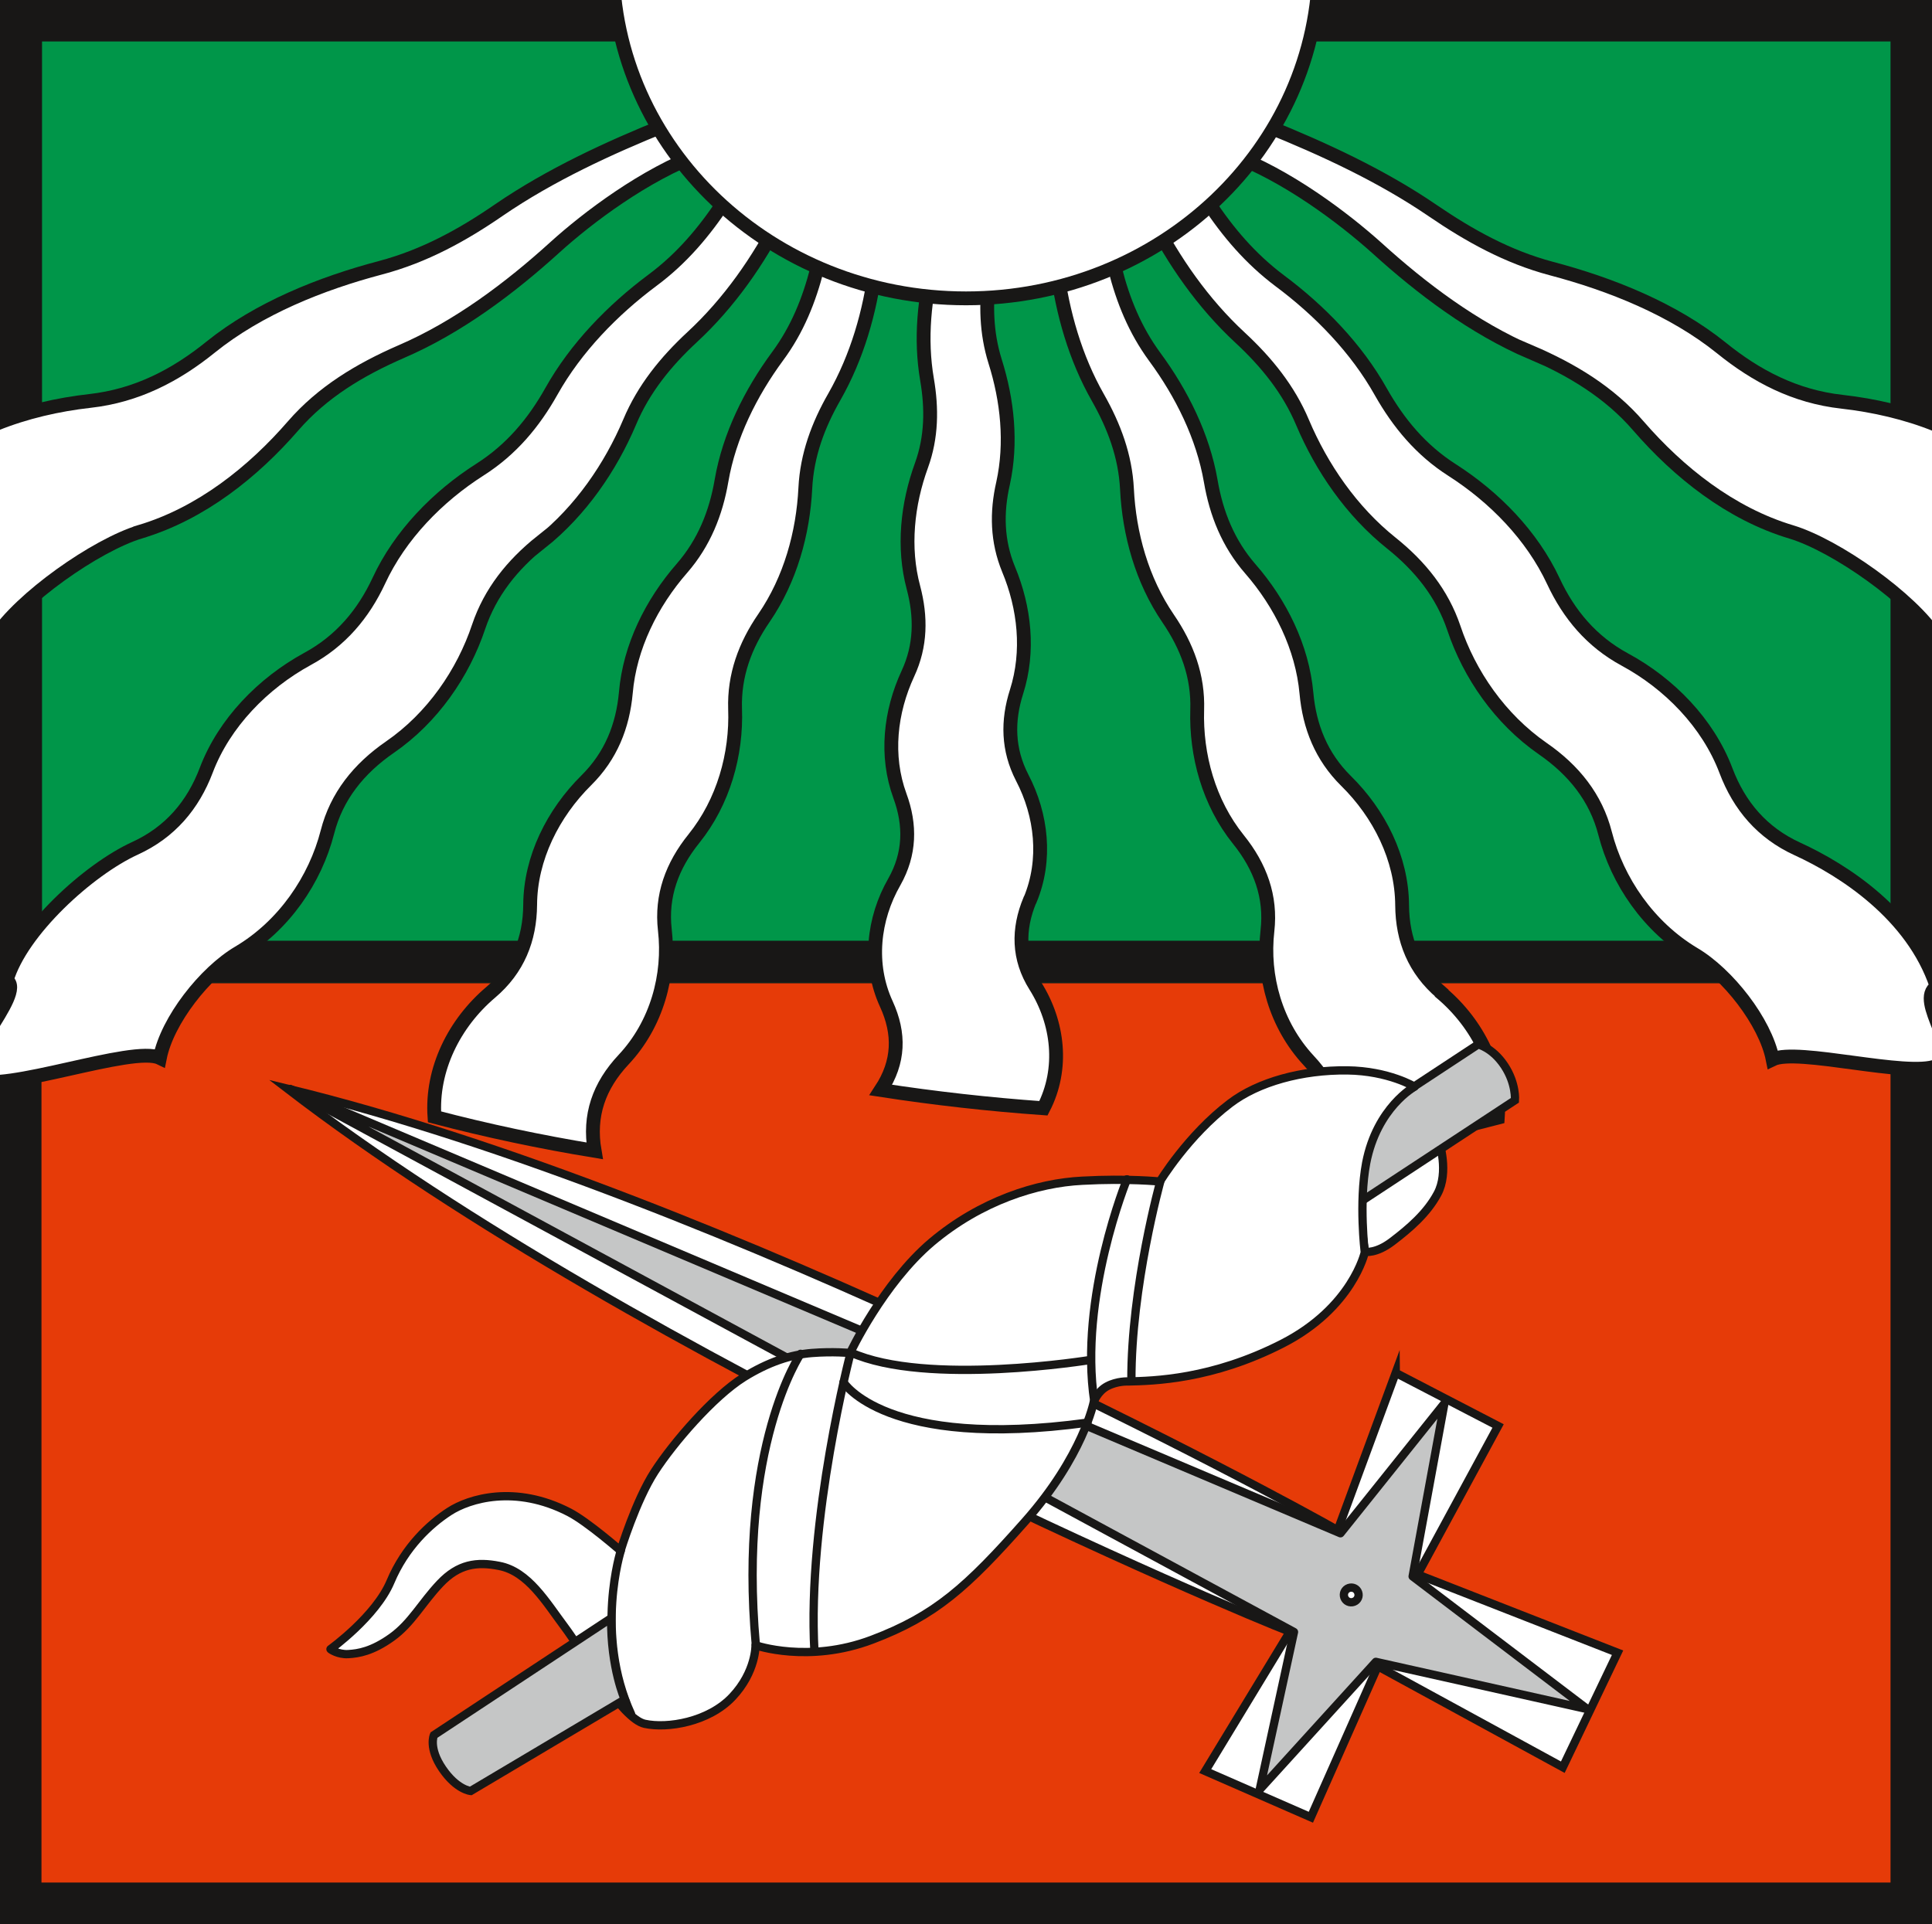
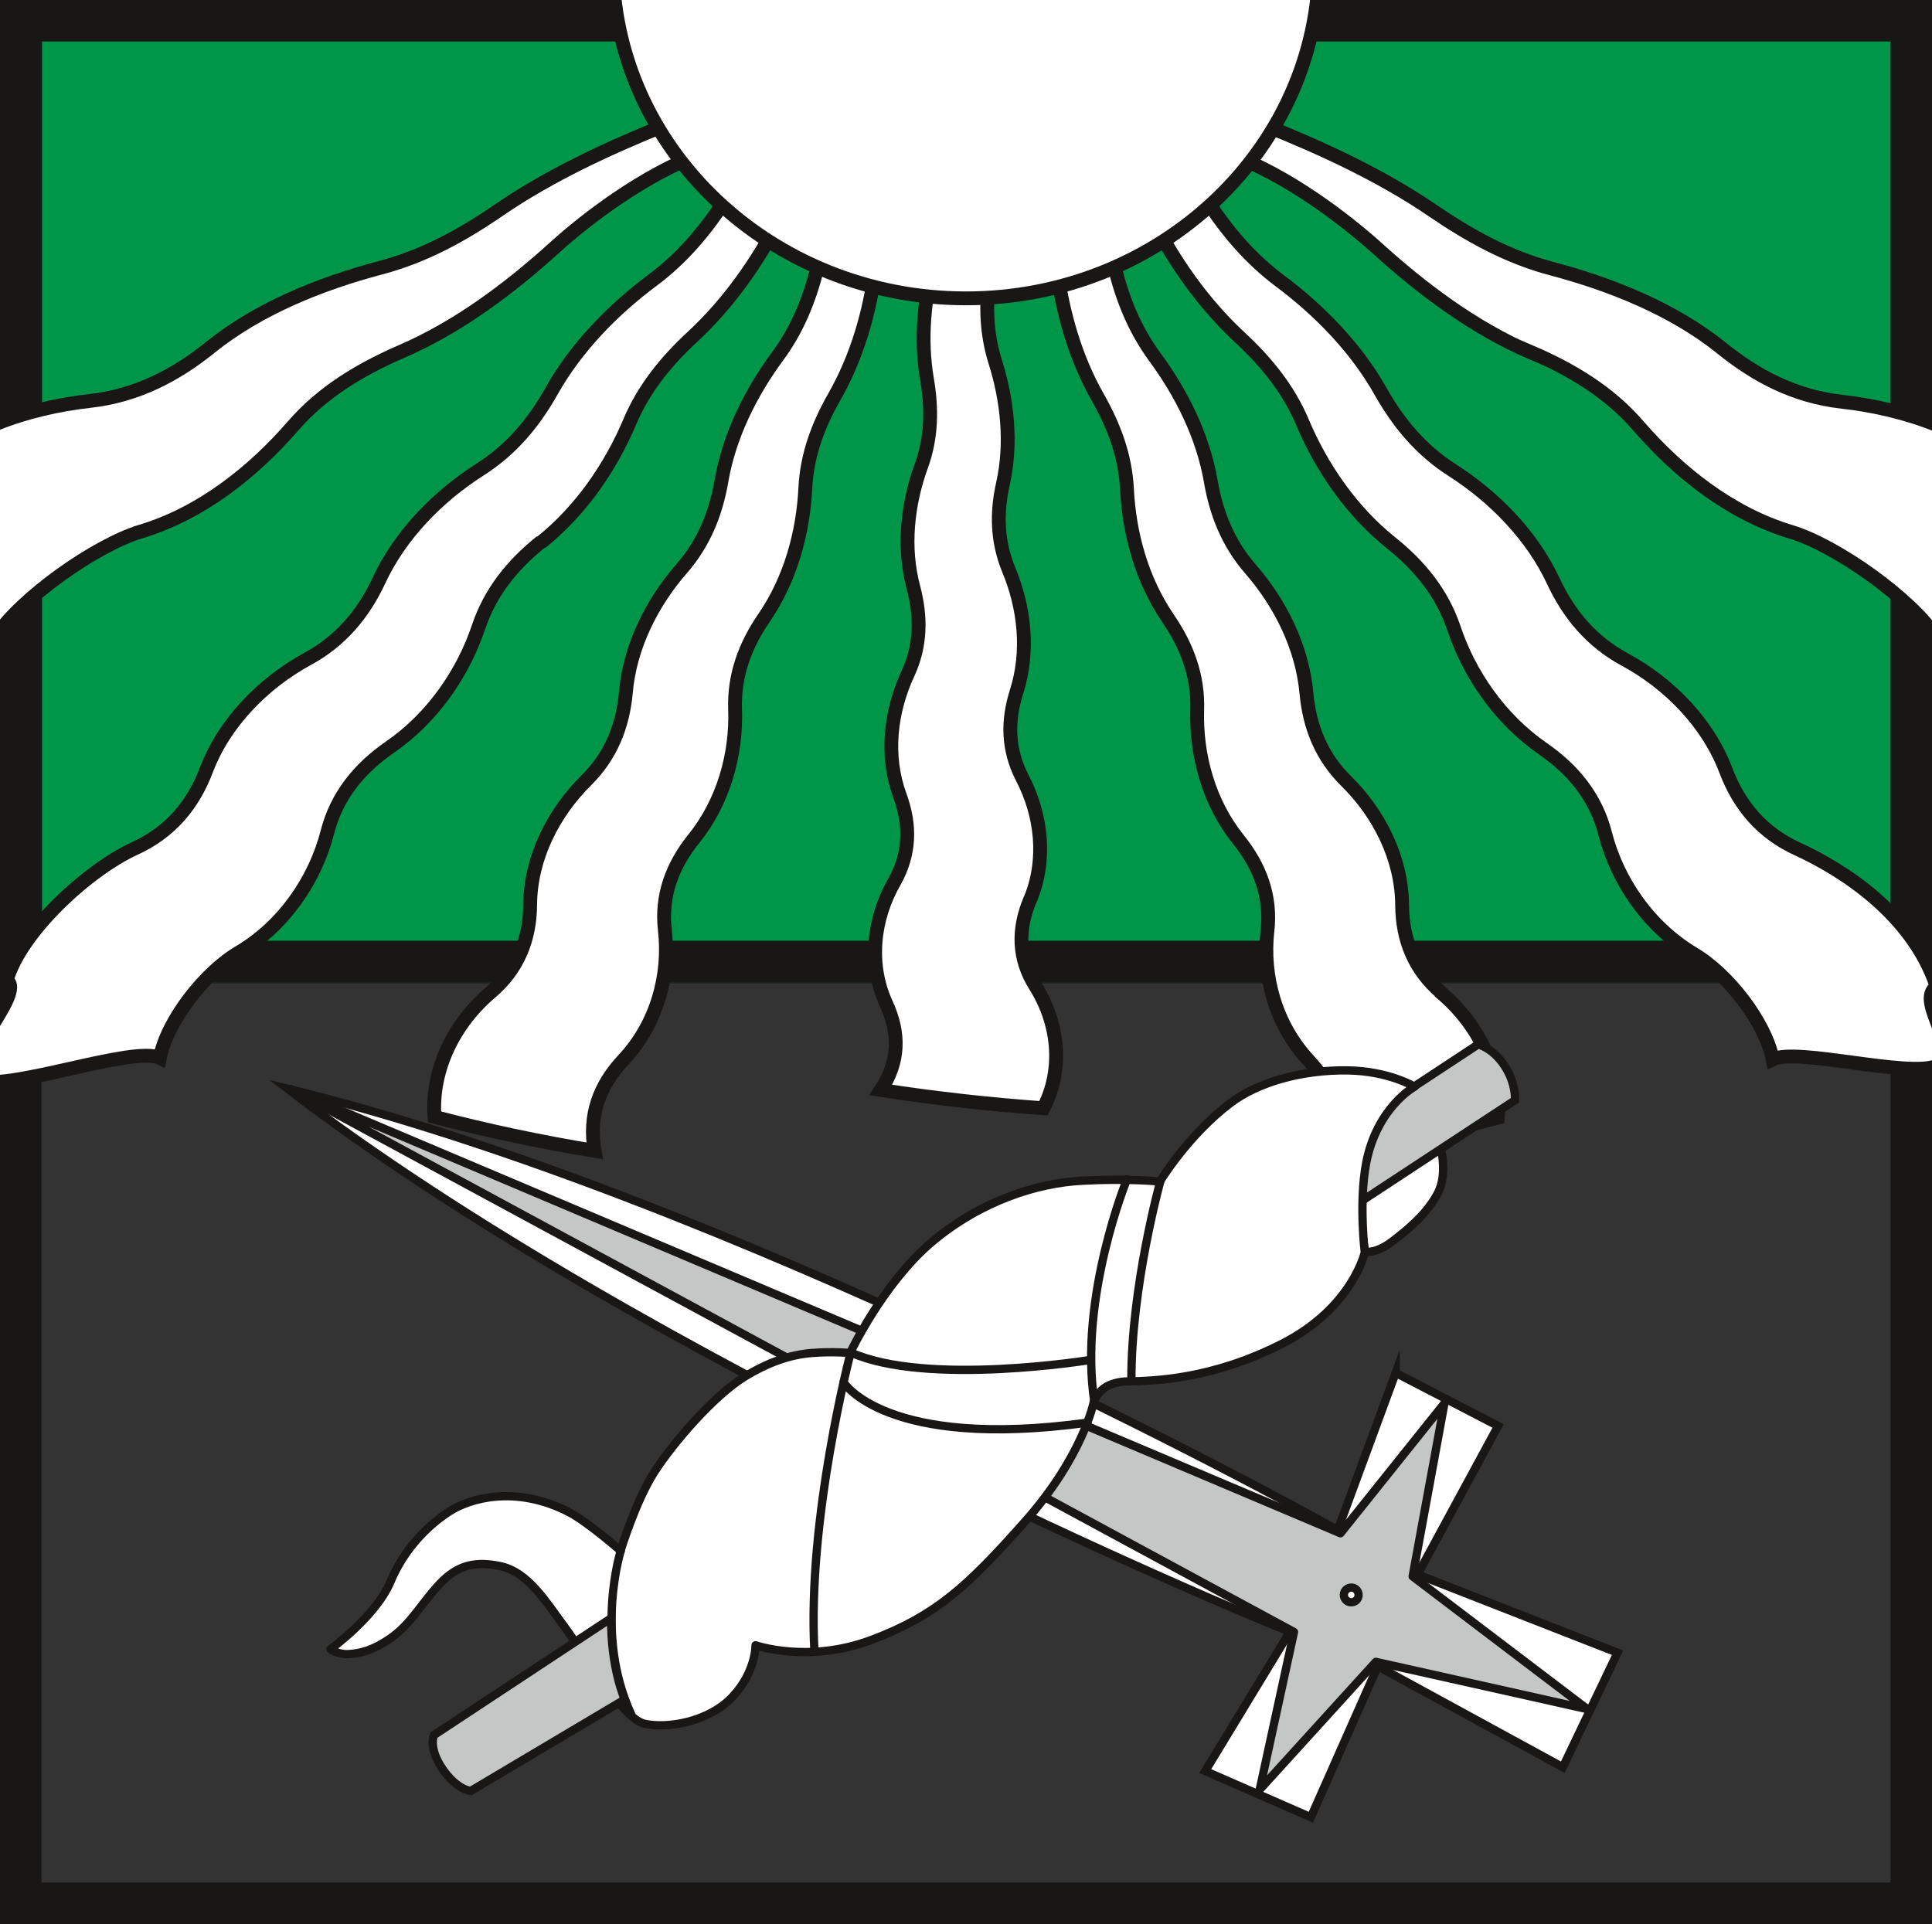
<svg xmlns="http://www.w3.org/2000/svg" version="1.1" width="69.86" height="69.57">
  <rect width="100%" height="100%" fill="#333333" stroke="none" />
  <svg id="SvgjsSvg1019" data-name="Ebene 2" viewBox="0 0 69.86 69.57">
    <defs>
      <clipPath id="SvgjsClipPath1018">
        <rect x="1.52" y="1.5" width="66.84" height="32.52" fill="none" />
      </clipPath>
    </defs>
    <g id="SvgjsG1017" data-name="Ebene 1">
      <g>
        <g>
-           <rect x=".75" y="34.81" width="68.36" height="34.02" fill="#e63b08" />
          <path d="M68.36,35.56v32.52H1.5v-32.52h66.86M69.86,34.06H0v35.52h69.86v-35.52h0Z" fill="#181716" />
        </g>
        <g>
          <polygon points="69.86 35.52 69.86 21.34 69.86 0 0 0 0 35.52 69.86 35.52" fill="#009649" />
          <path d="M68.36,1.5v32.52H1.52V1.5h67.28M69.86,0H0v35.52h69.86V0h0Z" fill="#181716" />
        </g>
        <g clip-path="url(#d)">
          <g>
            <path d="M5.07,19.23c2.21-.66,4.09-2.17,5.53-3.83,1.06-1.22,2.41-2.03,3.9-2.68,2.07-.89,3.95-2.31,5.57-3.78,1.17-1.06,3.24-2.63,5.3-3.39-.04-.72-1.39-.33-1.3-1.03-2.06.83-4.18,1.81-6.02,3.07-1.32.91-2.7,1.67-4.28,2.09-2.16.57-4.41,1.47-6.15,2.87-1.26,1.02-2.67,1.76-4.37,1.95-2.31.26-4.67,1.07-6.27,2.67L-.18,23.06c.91-1.42,3.64-3.34,5.25-3.83Z" fill="#fff" stroke="#181716" stroke-miterlimit="10" stroke-width=".5" />
-             <path d="M19.56,19.62c1.44-1.15,2.52-2.73,3.21-4.36.5-1.19,1.3-2.18,2.26-3.07,1.34-1.24,2.4-2.77,3.21-4.36-.82-.16-1.24-.27-2.06-.53-.71,1.08-1.53,2.05-2.58,2.83-1.45,1.08-2.78,2.45-3.66,4.02-.64,1.14-1.45,2.11-2.58,2.83-1.54.98-2.9,2.38-3.66,4.02-.56,1.2-1.38,2.18-2.58,2.83-1.61.88-3.01,2.31-3.66,4.02-.48,1.27-1.31,2.25-2.58,2.83-1.68.77-4.11,2.98-4.64,4.77.75.46-2.04,3.16-1.17,3.59,1.04.52,5.74-1.25,6.71-.78.27-1.36,1.63-3.09,2.85-3.81,1.64-.97,2.77-2.64,3.21-4.36.33-1.29,1.13-2.29,2.26-3.07,1.54-1.06,2.65-2.68,3.21-4.36.42-1.24,1.21-2.23,2.26-3.07Z" fill="#fff" stroke="#181716" stroke-miterlimit="10" stroke-width=".5" />
+             <path d="M19.56,19.62c1.44-1.15,2.52-2.73,3.21-4.36.5-1.19,1.3-2.18,2.26-3.07,1.34-1.24,2.4-2.77,3.21-4.36-.82-.16-1.24-.27-2.06-.53-.71,1.08-1.53,2.05-2.58,2.83-1.45,1.08-2.78,2.45-3.66,4.02-.64,1.14-1.45,2.11-2.58,2.83-1.54.98-2.9,2.38-3.66,4.02-.56,1.2-1.38,2.18-2.58,2.83-1.61.88-3.01,2.31-3.66,4.02-.48,1.27-1.31,2.25-2.58,2.83-1.68.77-4.11,2.98-4.64,4.77.75.46-2.04,3.16-1.17,3.59,1.04.52,5.74-1.25,6.71-.78.27-1.36,1.63-3.09,2.85-3.81,1.64-.97,2.77-2.64,3.21-4.36.33-1.29,1.13-2.29,2.26-3.07,1.54-1.06,2.65-2.68,3.21-4.36.42-1.24,1.21-2.23,2.26-3.07" fill="#fff" stroke="#181716" stroke-miterlimit="10" stroke-width=".5" />
            <path d="M29.55,9.71c-.29,1.14-.72,2.21-1.43,3.17-.98,1.33-1.75,2.88-2.03,4.5-.2,1.17-.63,2.25-1.43,3.17-1.1,1.26-1.89,2.85-2.03,4.5-.11,1.21-.54,2.29-1.43,3.17-1.2,1.19-2.02,2.81-2.03,4.5-.01,1.25-.44,2.33-1.43,3.17-1.31,1.11-2.15,2.78-2.03,4.5,1.9.5,3.84.91,5.79,1.23-.22-1.28.16-2.35,1.05-3.3,1.2-1.28,1.68-3.05,1.49-4.69-.14-1.23.26-2.32,1.05-3.3,1.07-1.33,1.55-3.05,1.49-4.69-.04-1.21.36-2.3,1.05-3.3.95-1.39,1.41-3.06,1.49-4.69.06-1.19.46-2.27,1.05-3.3.82-1.44,1.29-3.07,1.49-4.69-.82.06-1.25.07-2.11.04Z" fill="#fff" stroke="#181716" stroke-miterlimit="10" stroke-width=".5" />
            <path d="M37.25,32.54c.6-1.44.42-3.06-.29-4.42-.52-1.01-.54-2.05-.2-3.11.46-1.45.29-3.03-.29-4.42-.42-1.02-.44-2.06-.2-3.11.32-1.46.16-3-.29-4.42-.32-1.03-.34-2.06-.2-3.11-.82-.23-1.22-.36-1.97-.65-.39,1.44-.54,2.96-.29,4.42.18,1.05.17,2.09-.2,3.11-.51,1.4-.68,2.97-.29,4.42.28,1.06.27,2.1-.2,3.11-.64,1.38-.82,2.97-.29,4.42.39,1.06.37,2.1-.2,3.11-.77,1.34-.95,2.99-.29,4.42.49,1.07.47,2.09-.2,3.11,1.95.3,3.91.52,5.88.66.74-1.43.54-3.1-.29-4.42-.63-1-.64-2.05-.2-3.11Z" fill="#fff" stroke="#181716" stroke-miterlimit="10" stroke-width=".5" />
            <path d="M52.13,35.91c-.99-.84-1.42-1.92-1.43-3.17-.01-1.7-.83-3.32-2.03-4.5-.89-.88-1.32-1.96-1.43-3.17-.15-1.66-.94-3.25-2.03-4.5-.8-.92-1.23-2-1.43-3.17-.28-1.62-1.05-3.17-2.03-4.5-.71-.97-1.14-2.03-1.43-3.17-.86.03-1.29.02-2.11-.04.21,1.62.67,3.25,1.49,4.69.59,1.04.99,2.12,1.05,3.3.08,1.63.54,3.3,1.49,4.69.69,1.01,1.09,2.09,1.05,3.3-.05,1.64.42,3.36,1.49,4.69.79.98,1.19,2.07,1.05,3.3-.19,1.65.3,3.41,1.49,4.69.89.95,1.27,2.02,1.05,3.3,1.95-.32,3.88-.73,5.79-1.23.12-1.72-.72-3.39-2.03-4.5Z" fill="#fff" stroke="#181716" stroke-miterlimit="10" stroke-width=".5" />
            <path d="M70.02,35.65c-.87-2.58-3.35-4.18-5.03-4.95-1.27-.58-2.1-1.56-2.58-2.83-.65-1.72-2.05-3.15-3.66-4.02-1.2-.65-2.02-1.63-2.58-2.83-.77-1.65-2.13-3.04-3.66-4.02-1.13-.72-1.94-1.7-2.58-2.83-.88-1.57-2.21-2.94-3.66-4.02-1.05-.79-1.87-1.75-2.58-2.83-.83.26-1.24.37-2.06.53.81,1.59,1.87,3.12,3.21,4.36.96.89,1.76,1.88,2.26,3.07.69,1.63,1.77,3.21,3.21,4.36,1.05.84,1.84,1.83,2.26,3.07.56,1.68,1.67,3.29,3.21,4.36,1.13.78,1.93,1.78,2.26,3.07.44,1.72,1.57,3.38,3.21,4.36,1.22.72,2.58,2.45,2.85,3.81.89-.43,4.88.67,5.93.24,1.05-.42-.83-2.36,0-2.87Z" fill="#fff" stroke="#181716" stroke-miterlimit="10" stroke-width=".5" />
            <path d="M55.35,12.73c1.49.64,2.85,1.46,3.9,2.68,1.44,1.66,3.32,3.17,5.53,3.83,1.61.49,4.34,2.41,5.25,3.83l2.85-5.87c-1.6-1.6-3.97-2.41-6.27-2.67-1.71-.19-3.11-.93-4.37-1.95-1.74-1.4-3.99-2.3-6.15-2.87-1.58-.42-2.96-1.19-4.28-2.09-1.84-1.26-3.96-2.24-6.02-3.07.09.7-1.26.31-1.3,1.03,2.06.76,4.12,2.33,5.3,3.39,1.62,1.47,3.5,2.89,5.57,3.78Z" fill="#fff" stroke="#181716" stroke-miterlimit="10" stroke-width=".5" />
            <path d="M47.7-1.34c0,6.7-5.72,12.13-12.77,12.13S22.15,5.36,22.15-1.34s5.72-12.13,12.77-12.13,12.77,5.43,12.77,12.13Z" fill="#fff" stroke="#181716" stroke-miterlimit="10" stroke-width=".5" />
          </g>
        </g>
        <g>
          <g>
            <g>
              <path d="M50.47,49.64l-2.1,5.7c-1.62-.94-22.21-12.15-37.98-15.97,12.87,9.88,34.5,18.98,36.25,19.64l-3.06,5.04,3.82,1.67,2.42-5.46,6.69,3.65,1.98-4.14-7.23-2.83,2.91-5.37-3.7-1.92Z" fill="#fff" stroke="#181716" stroke-miterlimit="10" stroke-width=".3" />
              <polygon points="48.47 55.45 10.49 39.38 46.79 59.02 45.55 64.72 49.75 60.1 57.4 61.81 51.08 57.01 52.23 50.75 48.47 55.45" fill="#c5c6c6" stroke="#181716" stroke-linejoin="round" stroke-width=".3" />
            </g>
            <path d="M49.11,57.59c.05.14-.02.29-.16.34s-.29-.02-.34-.16.02-.29.16-.34.29.02.34.16Z" fill="#fff" stroke="#181716" stroke-miterlimit="10" stroke-width=".3" />
          </g>
          <g>
            <path d="M49.29,43.03l2.75-1.73s.36,1.09-.06,1.87c-.38.71-1.01,1.25-1.64,1.73-.59.45-.98.37-.98.37,0,0-.31-1.75-.07-2.24Z" fill="#fff" stroke="#181716" stroke-linecap="round" stroke-linejoin="round" stroke-width=".3" />
            <path d="M47.92,41.41l5.53-3.64s.52.12.95.77.38,1.25.38,1.25l-5.78,3.8-1.08-2.18Z" fill="#c5c6c6" stroke="#181716" stroke-miterlimit="10" stroke-width=".3" />
            <path d="M11.95,59.64s1.64-1.18,2.17-2.44,1.42-2.08,2.13-2.54,2.38-.98,4.33.03c.66.34,1.86,1.39,1.86,1.39,0,0,.55-1.81,1.23-2.86s2.11-2.71,3.22-3.41c.9-.56,1.71-.82,2.47-.88s1.38,0,1.38,0c0,0,1.18-2.51,2.95-4.01,1.77-1.49,3.81-2.14,5.45-2.22,1.66-.09,2.8.03,2.8.03,0,0,1.01-1.67,2.54-2.83,1.01-.77,2.6-1.21,4.24-1.19,1.5.02,2.43.59,2.43.59,0,0-1.36.74-1.75,2.76-.27,1.44-.05,3.23-.05,3.23,0,0-.44,2-2.98,3.3s-4.66,1.35-5.59,1.37c0,0-.38-.02-.74.17s-.49.57-.49.57c0,0-.38,1.95-2.48,4.32s-3.24,3.41-5.54,4.28-4.21.2-4.21.2c0,0,.02.96-.84,1.87s-2.35,1.15-3.17.97-2.24-2.63-2.9-3.51-1.31-2-2.36-2.2c-.81-.16-1.47-.07-2.14.64s-1.03,1.43-1.74,1.94-1.21.59-1.58.61-.63-.17-.63-.17Z" fill="#fff" stroke="#181716" stroke-linecap="round" stroke-linejoin="round" stroke-width=".3" />
            <path d="M41.96,42.71s-1.06,3.81-1.05,7.22" fill="none" stroke="#181716" stroke-linecap="round" stroke-linejoin="round" stroke-width=".3" />
            <path d="M40.75,42.65s-1.75,4.27-1.18,8.04" fill="none" stroke="#181716" stroke-linecap="round" stroke-linejoin="round" stroke-width=".3" />
-             <path d="M28.95,48.96s-2.27,3.32-1.62,10.52" fill="none" stroke="#181716" stroke-linecap="round" stroke-linejoin="round" stroke-width=".3" />
            <path d="M22.45,56.07s-.96,3.02.37,5.92" fill="none" stroke="#181716" stroke-linecap="round" stroke-linejoin="round" stroke-width=".3" />
            <path d="M39.44,49.18s-5.93.97-8.68-.27c0,0-1.58,6.02-1.31,10.82" fill="none" stroke="#181716" stroke-linecap="round" stroke-linejoin="round" stroke-width=".3" />
            <path d="M30.5,49.99s1.51,2.46,8.82,1.46" fill="none" stroke="#181716" stroke-linecap="round" stroke-linejoin="round" stroke-width=".3" />
            <path d="M17.02,64.77s-.5-.04-1.02-.8-.31-1.22-.31-1.22l6.41-4.23c-.02,1.8.49,2.94.49,2.94l-5.57,3.31Z" fill="#c5c6c6" stroke="#181716" stroke-miterlimit="10" stroke-width=".3" />
          </g>
        </g>
      </g>
    </g>
  </svg>
  <style>@media (prefers-color-scheme: light) { :root { filter: none; } }
@media (prefers-color-scheme: dark) { :root { filter: none; } }
</style>
</svg>